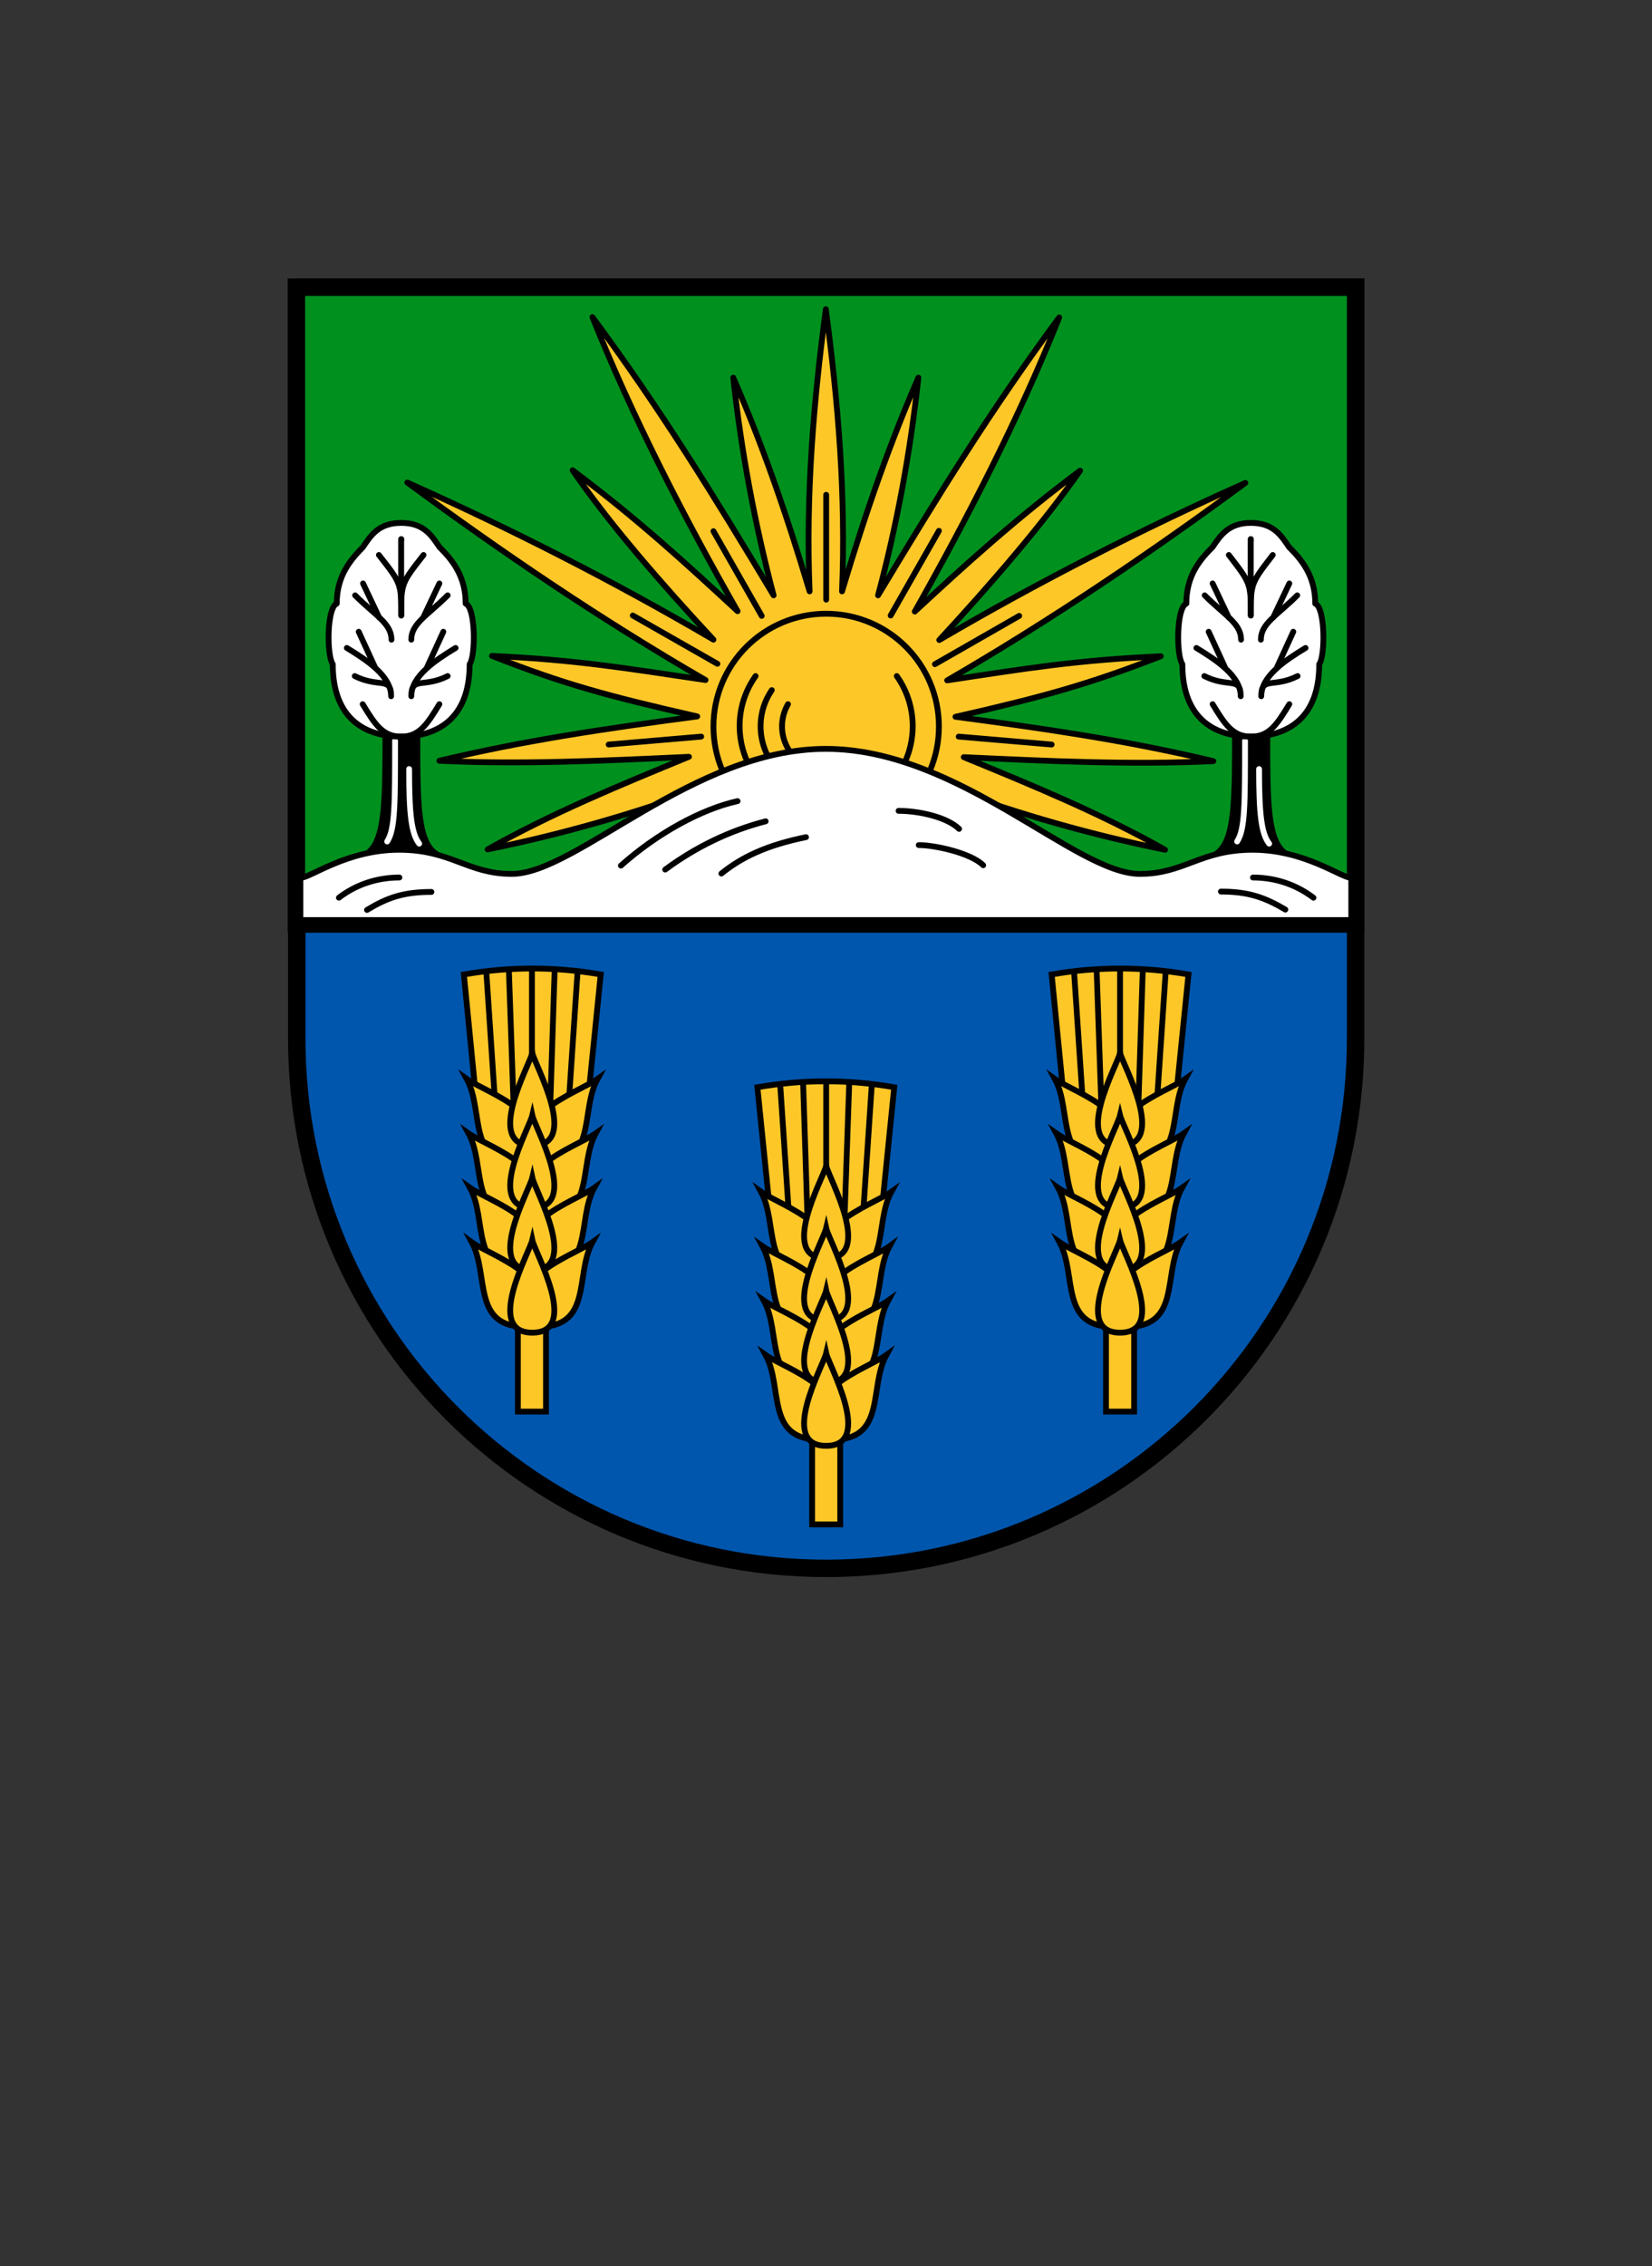
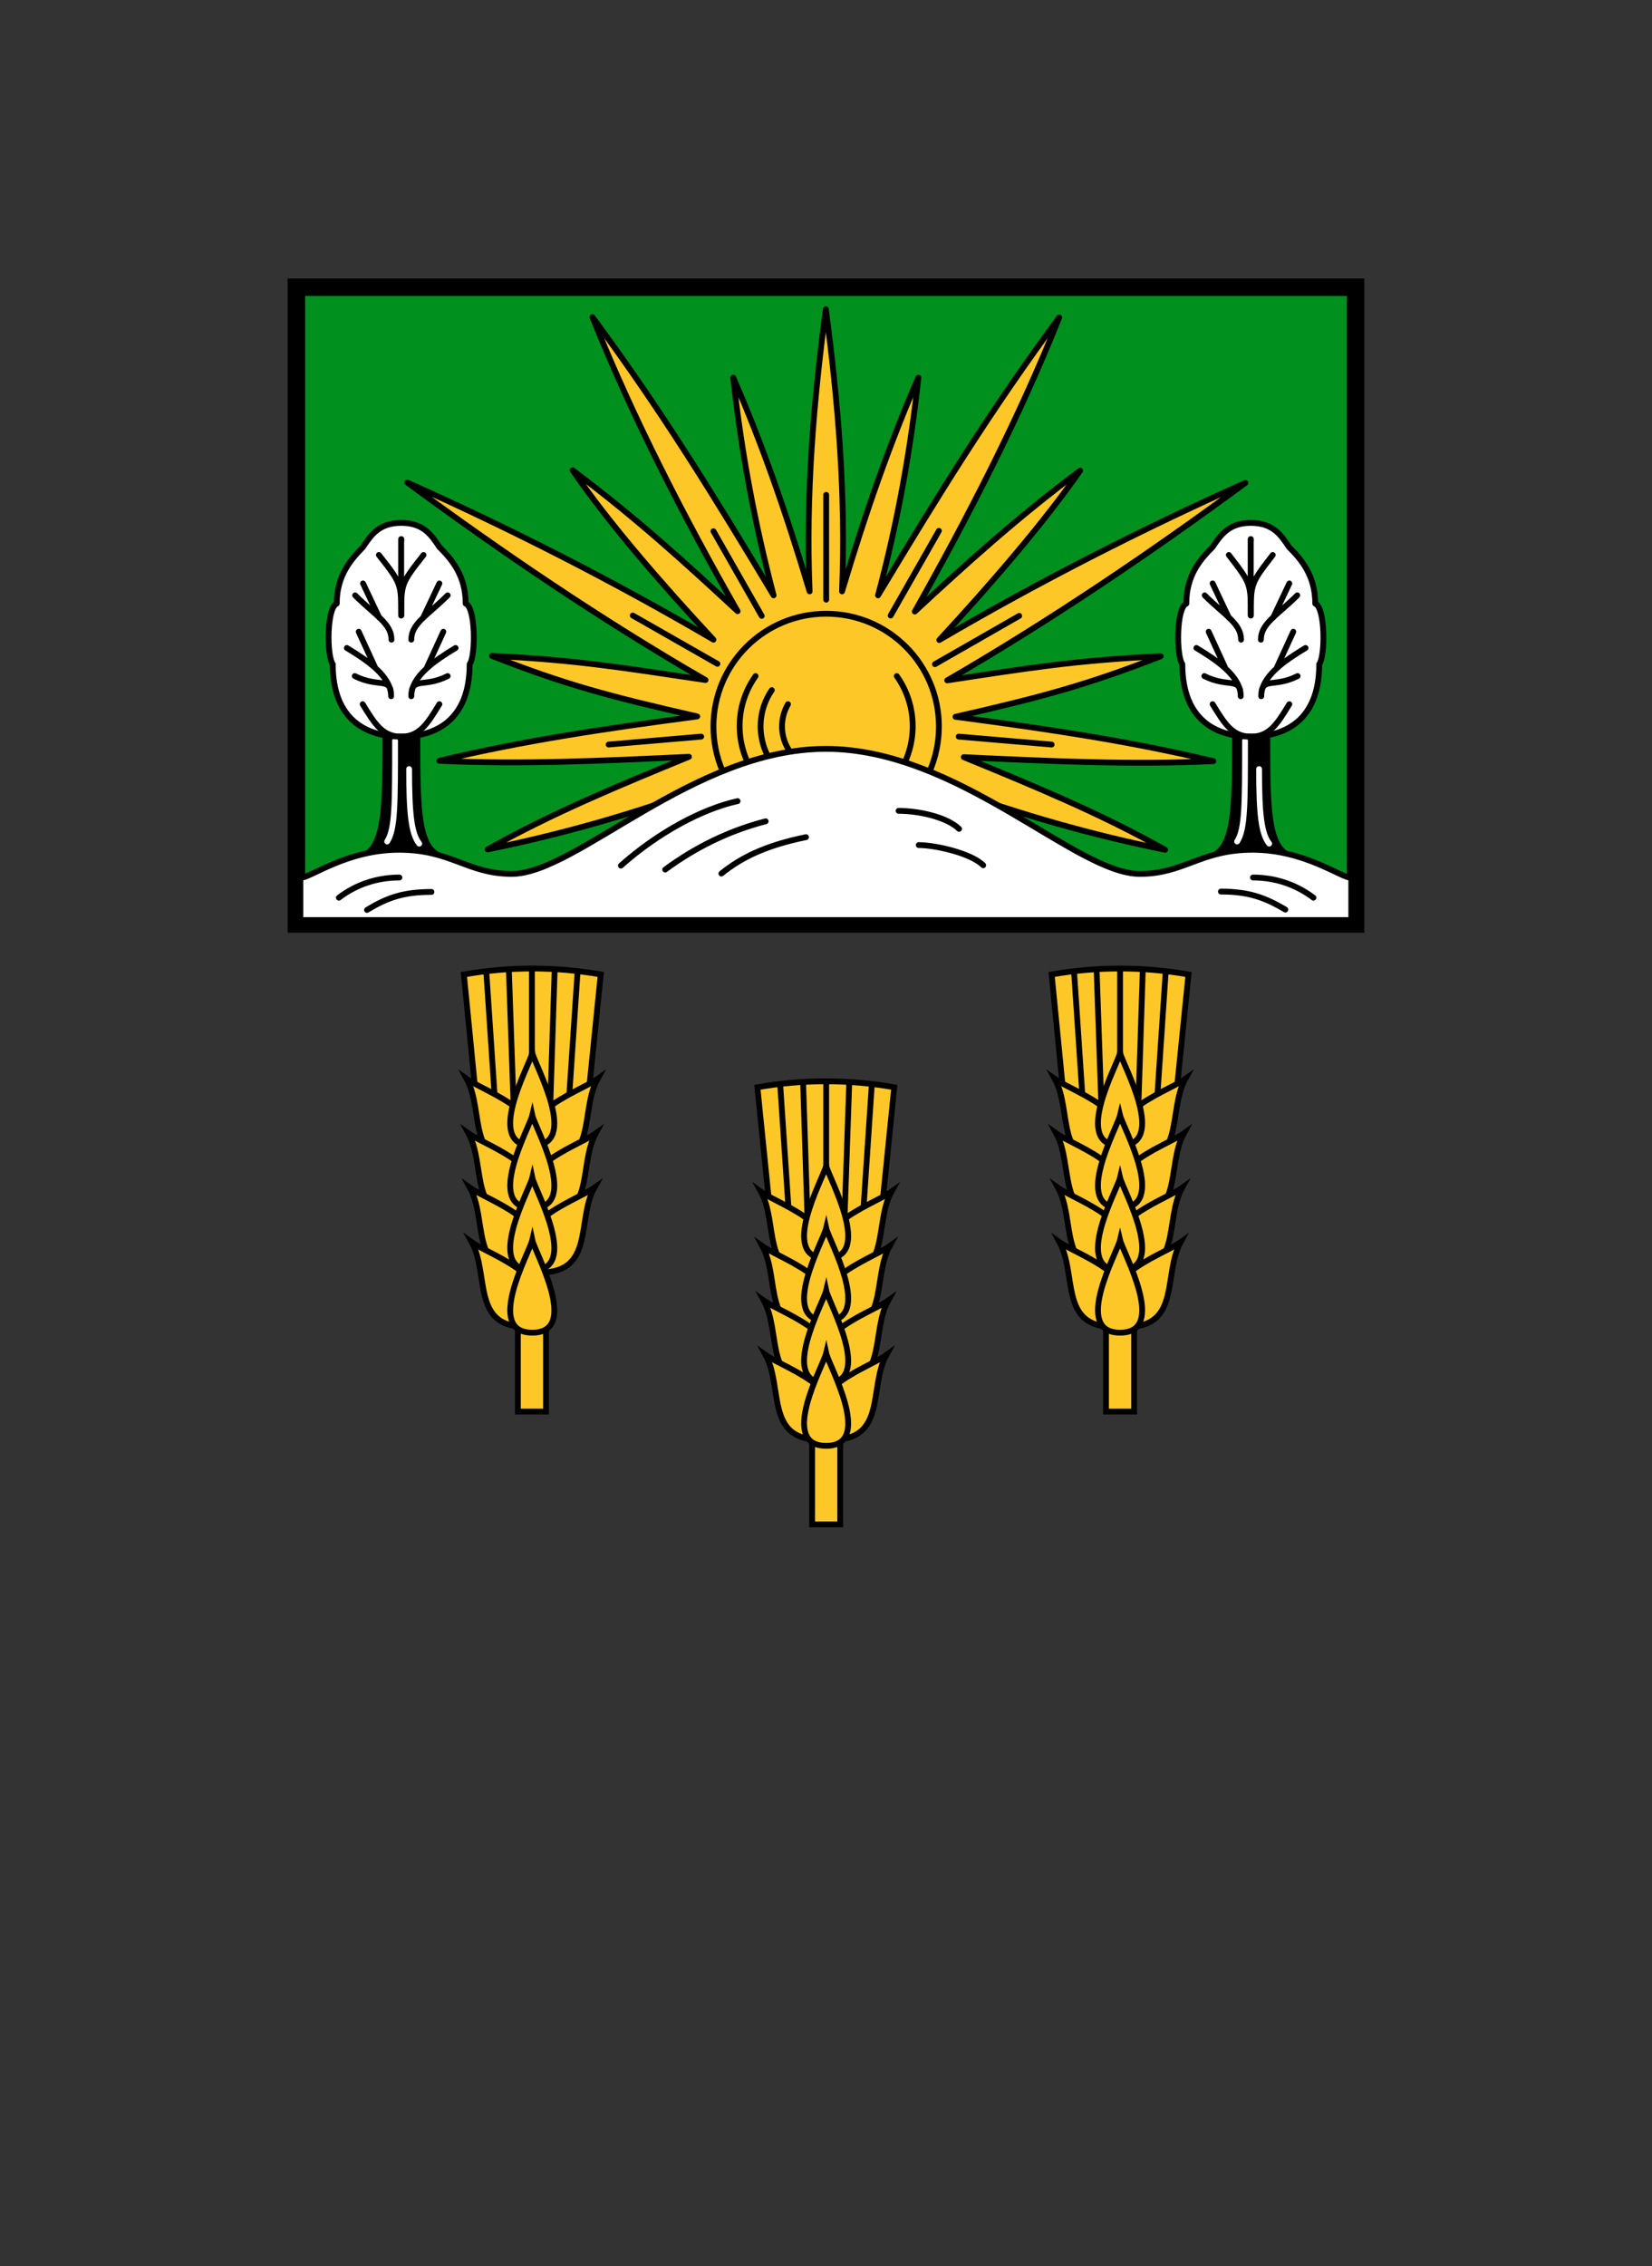
<svg xmlns="http://www.w3.org/2000/svg" version="1.1" id="Ebene_1" x="0px" y="0px" viewBox="0 0 458.7 628.8" style="enable-background:new 0 0 458.7 628.8;" xml:space="preserve">
  <rect x="0" y="0" width="458.7" height="628.8" fill="#333333" stroke="none" />
  <style type="text/css">
	.st0{display:none;}
	.st1{display:inline;}
	.st2{fill:#E62518;stroke:#000000;stroke-width:4.84;stroke-miterlimit:8;}
	.st3{fill:none;stroke:#000000;stroke-width:3.23;stroke-miterlimit:8;}
	.st4{stroke:#000000;stroke-width:1.61;stroke-miterlimit:8;}
	.st5{display:inline;fill:#FFFFFF;stroke:#000000;stroke-width:3.23;stroke-miterlimit:8;}
	.st6{display:inline;fill:#E62518;}
	.st7{fill:#E62518;}
	.st8{fill:#0056AD;stroke:#000000;stroke-width:4.84;stroke-miterlimit:8;}
	.st9{fill:#00901E;stroke:#000000;stroke-width:4.84;stroke-miterlimit:8;}
	.st10{fill:#FEC728;stroke:#000000;stroke-width:1.61;stroke-linecap:round;stroke-linejoin:round;}
	.st11{stroke:#000000;stroke-width:1.61;stroke-linecap:round;stroke-linejoin:round;}
	.st12{fill:none;stroke:#FFFFFF;stroke-width:1.61;stroke-linecap:round;stroke-linejoin:round;}
	.st13{fill:#FFFFFF;stroke:#000000;stroke-width:1.61;stroke-linecap:round;stroke-linejoin:round;}
	.st14{fill:#FEC728;stroke:#000000;stroke-width:1.61;stroke-miterlimit:8;}
	.st15{fill:none;}
</style>
  <g id="Ebene_2_00000150093869993674624480000008993737645784379055_">
    <g id="Ebene_1-2">
      <g class="st0">
        <g id="Turm" class="st1">
          <path class="st2" d="M71.2,79.6h16.8V93h16.8V79.6h16.8V93h16.8V79.6H155v25.2l-11.2,9.5v79.4H82.3v-79.4l0,0l-11.2-9.5      L71.2,79.6z" />
          <path class="st3" d="M71.7,93.6h82.7v11.2H71.7 M93,93.6v11.2h20.1V93.6h20.1v11.2 M86.2,104.8l6.8,8.9h13.4l-2.2-8.9H122      l-2.2,8.9h13.4l6.7-8.9 M82.9,177.4h60.4v-15.7H82.9v-15.6h60.4v-15.6h-30.2v15.6H93v-15.6h10v-15.7h20.1v15.7h10.1v15.6h-10      v15.6h10.1v15.7h-10.1v15.7H103v-15.7H93v-15.7h10l0,0h10.1v15.7" />
          <path class="st4" d="M108.6,161.8h9v-19c0-2.5-2-4.5-4.5-4.5s-4.5,2-4.5,4.5l0,0V161.8z" />
        </g>
        <g id="Mauer" class="st1">
-           <path class="st2" d="M143.8,133.3h19v12.3h16.8v-12.3h19v60.4h-54.8V133.3z" />
          <path class="st3" d="M144.4,146.1h53.7v15.6h-53.7v15.7h53.7 M171.2,146.1v15.6h11.2v15.7 M160.1,161.8v15.7h11.2v15.7" />
        </g>
        <g id="Turm-2" class="st1">
          <path class="st2" d="M187.4,79.6h16.8V93H221V79.6h16.8V93h16.8V79.6h16.8v25.2l-11.2,9.5v79.4h-61.5v-79.4l0,0l-11.2-9.5V79.6z      " />
          <path class="st3" d="M188,93.6h82.7v11.2H188 M209.2,93.6v11.2h20.1V93.6h20.1v11.2 M202.5,104.8l6.7,8.9h13.4l-2.2-8.9h17.9      l-2.2,8.9h13.5l6.7-8.9 M199.2,177.4h60.4v-15.7h-60.4v-15.6h60.4v-15.6h-30.2v15.6h-20.1v-15.6h10.1v-15.7h20.1v15.7h10.1v15.6      h-10.1v15.6h10.1v15.7h-10.1v15.7h-20.1v-15.7h-10.1v-15.7h10.1l0,0h10.1v15.7" />
          <path class="st4" d="M224.9,161.8h8.9v-19c0-2.5-2-4.5-4.5-4.5s-4.5,2-4.5,4.5V161.8z" />
        </g>
        <g id="Mauer-2" class="st1">
          <path class="st2" d="M260.1,133.3h19v12.3h16.8v-12.3h19v60.4h-54.8V133.3z" />
          <path class="st3" d="M260.7,146.1h53.7v15.6h-53.7v15.7h53.7 M287.5,146.1v15.6h11.2v15.7 M276.3,161.8v15.7h11.2v15.7" />
        </g>
        <g id="Turm-3" class="st1">
          <path class="st2" d="M303.7,79.6h16.8V93h16.8V79.6H354V93h16.8V79.6h16.8v25.2l-11.2,9.5v79.4h-61.5v-79.4l0,0l-11.2-9.5      L303.7,79.6z" />
          <path class="st3" d="M304.3,93.6H387v11.2h-82.7 M325.5,93.6v11.2h20.1V93.6h20.1v11.2 M318.8,104.8l6.7,8.9H339l-2.2-8.9h17.9      l-2.2,8.9h13.4l6.7-8.9 M315.6,177.4h60.4v-15.7h-60.5v-15.6h60.4v-15.6h-30.2v15.6h-20.1v-15.6h10.1v-15.7h20.1v15.7h10.1v15.6      h-10.1v15.6h10.1v15.7h-10.1v15.7h-20.1v-15.7h-10.1v-15.7h10.1l0,0h10.1v15.7" />
          <path class="st4" d="M341.2,161.8h8.9v-19c0-2.5-2-4.5-4.5-4.5s-4.5,2-4.5,4.5V161.8z" />
        </g>
        <path class="st5" d="M205.9,123.8h47v39.1c0,13-10.5,23.5-23.5,23.5s-23.5-10.5-23.5-23.5l0,0V123.8z" />
        <path class="st1" d="M231.2,128.6l-3.2,0.1c-0.2,0-0.3,0.1-0.3,0.3c-0.1,1,0.3,1.9,1.1,2.5c-0.2,0.6,0.1,1.2,0.6,1.5     c0-0.4,0.2-0.8,0.6-1c0,0,0.1,0,0.1,0c0,0.2,0,0.4,0,0.6c0.2,0.3,0.5,0.4,0.8,0.2c0,0,0.1-0.1,0.1-0.1c0.1,0.3,0.4,0.4,0.7,0.4     c0.2,0,0.4-0.2,0.5-0.4c0.2,0.1,0.3,0.3,0.4,0.4c0.4,0.7,0.6,1.4,0.5,2.2h-0.4V135c0-0.4-1-0.5-1.3-0.1c-0.3-0.3-1.1-0.2-1.1,0.2     v0.1c-0.2-0.2-0.3-0.5-0.4-0.7c-0.3,0.2-0.5,0.4-0.5,1.1h-0.4c0,0.9,0.4,1.1,3.4,1c0.1,0.9-0.8,1.3-1.4,1.7c-1.7,1-3.4,2-4.4,3.7     c-0.7,1.4-1,3-0.9,4.6l0.9-0.4l0.1,0.5c-1.6,0.8-4.6,2.4-6.6,3.3c-0.5,0.2-1.7,0.5-2,0.1c-0.7-1.4-1.6-2.7-2.6-3.9     c-1.6,0.5-2.8,1.7-3.4,3.3c1.5,2.2,3.9,5.5,7.9,5.5c2.9-0.1,5.8-0.7,8.6-1.7l0.2,0.5c-0.5,0.2-1,0.4-1.6,0.6     c0.4,2.3,1.7,4.3,3.5,5.7l-0.4,0.3c-0.5-0.4-0.9-0.8-1.3-1.2c-4.2,2-5.7,3.9-6.7,6c-1.1,2.4-0.9,5.2-0.4,7.8     c0.1,0.4-0.4,0.6-0.7,0.5c-1-0.2-1.5-1.2-2.4-1.5c-0.4-0.2-0.9-0.3-1.4-0.3c-1.1,1.5-0.9,2.3-0.8,4.2c1.4,0.7,2.9,0.9,4.5,1.7     c1,0.4,2,1.1,3.2,0.9c0.7,0,1.3-0.5,1.4-1.2c0.6-2.5,1.4-5.2,3.3-7c1-0.9,2.1-1.6,3.3-2.2c-0.5-1.8-0.8-3.6-0.8-5.4h0.6     c0.4,7.1,2.3,8.6,5.6,11.9c0.3,0.3,0.3,0.7,0,1c-0.1,0.1-0.1,0.1-0.2,0.2c-0.7,0.3-1.4,0.4-2.1,0.4c-0.2,1.5,0.2,3.1,1,4.4     c2,0,4.2-1.7,5.4-3.2c0.5-0.6,1.1-1.3,1.6-1.9c0.6-0.8-0.1-1.7-0.2-2.4c-0.4-2.9-0.7-5.9-0.8-8.9h0.7l0.1-1.5     c-2.2-2.7-1.8-6.9-2.7-9.6c-0.4-1.1-0.7-2.2-0.7-3.4c0-1.6,1.8-4.6,1.8-7.2c0-1.1-0.6-2.6-0.6-3.2c0-1.9,1.1-1.5,1.1-5.5     c0-1-0.2-2-0.4-3c0.8-0.6,0.8-1.8,0.2-2.5c-0.6-0.7-1.7-0.8-2.5-0.3c-1.2-0.5-2.5-0.7-3.8-0.7C234.1,127,232.5,127.6,231.2,128.6     z M227.5,140.4c-3.8-1.1-6.5-1.6-8-2.8s-0.9-3.6-2.7-5.1c-1.3-0.1-2.6,0.5-3.3,1.6c2.9,4.4-0.9,5.4,11.9,12.8     C225.4,143,226.1,142.1,227.5,140.4z M235.3,131c-0.2,0-0.5-0.1-0.6-0.2c-1.1-1.7-1.4-1.1-1.6-0.5s-0.8,0.5-0.6-0.2     c0.4-1.8,1.7-1.5,3.2,0.9H235.3z M238.9,129.3c0.3-0.5,0.8-0.8,1.3-1c0.8-0.3,1.1,0.4,0.5,0.6c-0.5,0.2-0.9,0.5-1.3,0.9     L238.9,129.3z M228.9,131.5c0.3,0.2,0.6,0.3,0.9,0.4c-0.2,0.2-0.4,0.4-0.5,0.7C229,132.3,228.9,131.9,228.9,131.5L228.9,131.5z      M231,132.2c0,0.1,0,0.3-0.1,0.4c-0.2,0.2-0.4,0.2-0.6,0c0,0-0.1-0.1-0.1-0.1c0-0.2,0-0.3,0-0.5     C230.5,132.1,230.8,132.1,231,132.2L231,132.2z M231.2,132.2c0.4,0.1,0.7,0.2,1,0.4c-0.1,0.2-0.2,0.3-0.4,0.3     c-0.2,0-0.4-0.1-0.6-0.3C231.1,132.5,231.2,132.4,231.2,132.2L231.2,132.2z M230.5,135.6l-0.8,0.1c-0.1-0.3,0-0.7,0.3-0.9     C230.1,135,230.3,135.2,230.5,135.6L230.5,135.6z M230.6,135.6v-0.4c0-0.4,0.9-0.4,0.9,0v0.3L230.6,135.6z M231.6,135.5v-0.4     c0-0.4,1-0.4,1,0v0.3L231.6,135.5z" />
        <path class="st6" d="M226.8,132c0,3.3,4.9,1.7,6.5,2.5c0-0.2-0.1-0.4-0.1-0.6c-1-0.2-2.1-0.3-3.1-0.3c-2.4-0.4-2.7-1.1-2.7-1.6     S226.8,131.4,226.8,132" />
        <g id="Krallen" class="st1">
          <path id="Kralle" class="st7" d="M215.8,172.2c0,0,0.4-0.2,1.4,0.3c0.5,0.2,0.8-0.7,0.4-0.8      C216.9,171.5,216.2,171.7,215.8,172.2" />
          <path id="Kralle-2" class="st7" d="M215.4,173c0,0,0.5-0.2,1.4,0.3c0.5,0.2,0.8-0.7,0.4-0.8C216.6,172.3,215.9,172.5,215.4,173" />
          <path id="Kralle-3" class="st7" d="M215.2,173.9c0,0,0.4-0.2,1.4,0.3c0.5,0.2,0.8-0.7,0.4-0.8      C216.3,173.2,215.6,173.3,215.2,173.9" />
-           <path id="Kralle-4" class="st7" d="M215.1,174.8c0,0,0.5-0.2,1.4,0.3c0.5,0.2,0.8-0.7,0.4-0.8      C216.3,174.1,215.6,174.2,215.1,174.8" />
          <path id="Kralle-5" class="st7" d="M215.3,175.6c0,0,0.4-0.2,1.4,0.3c0.5,0.2,0.8-0.7,0.4-0.8      C216.4,175,215.7,175.1,215.3,175.6" />
        </g>
        <g id="Krallen-2" class="st1">
          <path id="Kralle-6" class="st7" d="M234,177.2c0,0,0.4-0.3,1.5-0.2c0.5,0.1,0.5-0.9,0.1-0.9C234.9,176.1,234.2,176.6,234,177.2" />
          <path id="Kralle-7" class="st7" d="M234,178.1c0,0,0.4-0.3,1.5-0.2c0.6,0.1,0.5-0.9,0.1-0.9C234.9,177,234.3,177.5,234,178.1" />
          <path id="Kralle-8" class="st7" d="M234.1,179.1c0,0,0.4-0.3,1.5-0.2c0.5,0.1,0.5-0.9,0.1-0.9      C234.9,178,234.3,178.4,234.1,179.1" />
          <path id="Kralle-9" class="st7" d="M234.4,180c0,0,0.4-0.3,1.5-0.2c0.6,0.1,0.5-0.9,0.1-0.9C235.2,178.9,234.6,179.3,234.4,180" />
          <path id="Kralle-10" class="st7" d="M234.8,180.8c0,0,0.4-0.3,1.5-0.2c0.5,0.1,0.5-0.9,0.1-0.9      C235.7,179.7,235,180.1,234.8,180.8" />
        </g>
        <g id="Krallen-3" class="st1">
          <path id="Kralle-11" class="st7" d="M214.3,145.1c0,0,0.4,0.3,0.7,1.6c0.1,0.6,1,0.1,0.8-0.4      C215.3,144.9,214.3,145.1,214.3,145.1" />
          <path id="Kralle-12" class="st7" d="M213.5,145.5c0,0,0.4,0.3,0.7,1.7c0.1,0.6,1,0.1,0.8-0.4      C214.5,145.3,213.5,145.5,213.5,145.5" />
          <path id="Kralle-13" class="st7" d="M212.7,146c0,0,0.4,0.3,0.7,1.7c0.1,0.6,1,0.1,0.8-0.4C213.7,145.8,212.7,146,212.7,146" />
          <path id="Kralle-14" class="st7" d="M212.1,146.8c0,0,0.4,0.3,0.7,1.7c0.1,0.6,1,0.1,0.8-0.4      C213.1,146.6,212.1,146.8,212.1,146.8" />
          <path id="Kralle-15" class="st7" d="M211.5,147.7c0,0,0.4,0.3,0.7,1.7c0.1,0.6,1,0.1,0.8-0.4      C212.5,147.6,211.5,147.7,211.5,147.7" />
        </g>
        <g id="Krallen-4" class="st1">
-           <path id="Kralle-16" class="st7" d="M215.6,131.4c0,0,0.4,0.2,0.5,1.2c0.1,0.5,0.9,0.2,0.8-0.1      C216.7,131.9,216.2,131.4,215.6,131.4" />
          <path id="Kralle-17" class="st7" d="M214.9,131.6c0,0,0.4,0.2,0.5,1.2c0.1,0.5,0.9,0.2,0.8-0.1      C216,132.1,215.5,131.6,214.9,131.6" />
          <path id="Kralle-18" class="st7" d="M214.1,131.8c0,0,0.4,0.2,0.5,1.2c0.1,0.5,0.9,0.2,0.8-0.1      C215.2,132.3,214.7,131.9,214.1,131.8" />
          <path id="Kralle-19" class="st7" d="M213.4,132.2c0,0,0.4,0.2,0.5,1.2c0.1,0.5,0.9,0.2,0.8-0.1      C214.5,132.7,214.1,132.3,213.4,132.2" />
          <path id="Kralle-20" class="st7" d="M212.8,132.8c0,0,0.4,0.2,0.5,1.2c0.1,0.5,0.9,0.2,0.8-0.1      C213.9,133.3,213.4,132.8,212.8,132.8" />
        </g>
      </g>
      <g>
-         <path class="st8" d="M82.3,79.7h294.1v208.5c0,81.2-65.8,147-147,147s-147-65.8-147-147V79.7z" />
        <path class="st9" d="M82.3,79.7h294.1v176.7H82.3V79.7z" />
        <path class="st10" d="M194.7,218.9c-19.3,7.1-39.1,12.7-59.3,16.8c17.9-10.1,36.9-17.9,55.9-25.7c-23.5,1.1-47,2.2-69.3,1.1     c23.5-5.6,45.8-8.9,71.6-12.3c-24.6-5.6-36.9-8.9-57-16.8c23.5,1.1,36.9,3.4,59.3,6.7c-29.1-16.8-57-35.8-82.8-54.8     c29.1,13,57.5,27.5,85,43.6c-14.5-15.6-29.1-32.4-39.1-47c17.9,13.4,31.3,25.7,45.8,39.1c-14.6-25.6-29.1-53.6-40.3-81.6     c19,25.7,33.5,49.2,50.3,77.2c-5.2-19.8-9-40-11.2-60.4c7.8,17.9,14.5,36.9,21.2,59.3c-1.1-26.8,1.1-52.6,4.5-78.3     c3.4,25.7,5.6,51.4,4.5,78.3c6.7-22.4,13.4-41.4,21.2-59.3c-2.2,20.4-5.9,40.6-11.2,60.4c16.8-27.9,31.3-51.4,50.3-77.1     C283,116,268.5,144,254,169.7c14.5-13.4,28-25.7,45.9-39.1c-10.1,14.5-24.6,31.3-39.1,47c27.5-16.1,55.9-30.6,85-43.6     C320,153,292,172,263,188.8c22.4-3.4,35.8-5.6,59.3-6.7c-20.1,7.8-32.4,11.2-57,16.8c25.7,3.4,48.1,6.7,71.6,12.3     c-22.4,1.1-45.8,0-69.3-1.1c19,7.8,38,15.6,55.9,25.7c-20.2-4.1-40-9.7-59.4-16.8H194.7z" />
        <path class="st10" d="M169,206.6l25.7-2.2 M175.7,170.8l23.5,13.4 M198.1,147.4l13.4,23.5 M229.4,137.3v29.1 M247.3,170.8     l13.4-23.5 M259.6,184.3l23.4-13.4 M266.2,204.4l25.8,2.2" />
        <circle class="st10" cx="229.4" cy="201.6" r="31.3" />
        <path class="st10" d="M209.8,187.6c-7.7,10.8-5.1,25.8,5.7,33.5s25.8,5.1,33.5-5.7c5.9-8.3,5.9-19.5,0-27.8" />
        <path class="st10" d="M214.3,191.5c-5.6,8.2-3.4,19.3,4.7,24.9c3.1,2.1,6.7,3.2,10.4,3.1" />
        <path class="st10" d="M218.8,195.4c-3.4,5.9-1.4,13.4,4.5,16.8c1.9,1.1,4,1.6,6.1,1.6" />
        <g id="Baum">
          <path class="st11" d="M99.7,237.9c7.8-2.2,7.3-14.5,7.3-40.2h8.9c0,25.7-0.6,38,7.3,40.2H99.7z" />
          <path class="st12" d="M109.7,205.5c0,17.9,0,24.6-2.2,28 M113.6,213.4c0,12.3,0.6,17.9,2.8,20.7" />
          <path class="st13" d="M111.4,145.1c-6.2,0-8.4,3.4-10.6,6.7c-3.3,3.4-7.3,7.8-7.3,15.7c-2.8,1.1-2.8,14.5-1.1,16.8      c0,15.6,9.5,20.1,19,20.1s19-4.5,19-20.1c1.7-2.2,1.7-15.7-1.1-16.8c0-7.8-3.9-12.3-7.3-15.7      C119.8,148.5,117.6,145.1,111.4,145.1z" />
          <path id="Zweige" class="st13" d="M111.4,149.6v21.2c0-8.9,0-8.9-6.2-16.8 M98.6,165.2c5.6,5.6,10.1,7.8,10.1,12.3 M100.8,161.9      l4.5,9.5 M96.3,179.8c5.6,3.4,12.3,7.8,12.3,13.4c0-5.6-3.3-2.2-10.1-5.6 M99.6,175.3l4.5,9.8 M100.7,195.4      c3.4,5.6,5.6,9,10.6,9" />
          <path id="Zweige-2" class="st13" d="M111.4,149.6v21.2c0-8.9,0-8.9,6.2-16.8 M124.3,165.2c-5.6,5.6-10.1,7.8-10.1,12.3       M122,161.9l-4.5,9.5 M126.5,179.8c-5.6,3.4-12.3,7.8-12.3,13.4c0-5.6,3.4-2.2,10.1-5.6 M123.1,175.3l-4.5,9.8 M122,195.4      c-3.4,5.6-5.6,9-10.6,9" />
        </g>
        <g id="Baum-2">
          <path class="st11" d="M335.6,237.9c7.8-2.2,7.3-14.5,7.3-40.2h9c0,25.7-0.6,38,7.3,40.2H335.6z" />
          <path class="st12" d="M345.7,205.5c0,17.9,0,24.6-2.2,28 M349.6,213.4c0,12.3,0.6,17.9,2.8,20.7" />
          <path class="st13" d="M347.3,145.1c-6.1,0-8.4,3.4-10.6,6.7c-3.4,3.4-7.3,7.8-7.3,15.7c-2.8,1.1-2.8,14.5-1.1,16.8      c0,15.6,9.5,20.1,19,20.1s19-4.5,19-20.1c1.7-2.2,1.7-15.7-1.1-16.8c0-7.8-3.9-12.3-7.3-15.7      C355.7,148.5,353.5,145.1,347.3,145.1z" />
          <path id="Zweige-3" class="st13" d="M347.3,149.6v21.2c0-8.9,0-8.9-6.1-16.8 M334.5,165.2c5.6,5.6,10.1,7.8,10.1,12.3       M336.7,161.9l4.5,9.5 M332.2,179.8c5.6,3.4,12.3,7.8,12.3,13.4c0-5.6-3.4-2.2-10.1-5.6 M335.6,175.3l4.5,9.8 M336.7,195.4      c3.4,5.6,5.6,9,10.6,9" />
          <path id="Zweige-4" class="st13" d="M347.3,149.6v21.2c0-8.9,0-8.9,6.1-16.8 M360.2,165.2c-5.6,5.6-10.1,7.8-10.1,12.3       M358,161.9l-4.5,9.5 M362.5,179.8c-5.6,3.4-12.3,7.8-12.3,13.4c0-5.6,3.4-2.2,10.1-5.6 M359.1,175.3l-4.5,9.8 M358,195.4      c-3.4,5.6-5.6,9-10.6,9" />
        </g>
        <path class="st13" d="M83.4,255.3v-11.7c2.8,0,12.9-7.8,27.4-7.8s19,6.7,31.3,6.7c17.9,0,50.3-34.7,87.2-34.7     s69.3,34.7,87.2,34.7c12.3,0,16.8-6.7,31.3-6.7s24.6,7.8,27.4,7.8v11.7H83.4z" />
        <path class="st13" d="M94.1,249.1c4.8-3.7,10.7-5.6,16.8-5.6 M101.9,252.5c5.6-3.4,10.1-5,17.9-5 M172.4,240.2     c10.1-9,22.4-15.7,32.4-17.9 M184.7,241.3c8.4-6.2,17.8-10.8,27.9-13.4 M200.3,242.4c5.6-4.5,12.3-7.8,23.5-10.1 M249.5,225     c5.6,0,13.4,1.7,16.8,5 M255.1,234.5c4.5,0,14.5,2.2,17.9,5.6 M347.9,243.5c6.1,0,11.9,1.9,16.8,5.6 M339,247.4     c7.8,0,12.3,1.7,17.9,5" />
        <g id="Aehre">
          <path class="st14" d="M225.5,397.3h7.8V423h-7.8V397.3z" />
          <path class="st14" d="M213.7,335.2l15.6,10.1l15.6-10.1l3.4-33.5c-12.6-2.2-25.4-2.2-38,0L213.7,335.2z" />
          <path class="st14" d="M216.6,300.5l2.7,40.2 M224.3,340.8l-1.3-40.2 M229.4,300.5v40.2 M234.4,340.8l1.4-40.2 M242.1,300.5      l-2.7,40.2" />
          <g id="Korn_Reihe">
            <path id="Korn_Seite" class="st14" d="M211.3,330.7c4.9,8.9-0.1,23.5,15,23.5C238.5,341.4,216.7,334.6,211.3,330.7z" />
            <path id="Korn_Seite-2" class="st14" d="M211.7,345.8c4.9,9-0.1,23.5,15,23.5C239,356.4,217.2,349.7,211.7,345.8z" />
            <path id="Korn_Seite-3" class="st14" d="M212.1,360.9c4.9,8.9-0.1,23.5,15,23.5C239.4,371.5,217.6,364.8,212.1,360.9z" />
            <path id="Korn_Seite-4" class="st14" d="M212.6,376c4.9,9-0.1,23.5,15,23.5C239.9,386.6,218.1,379.9,212.6,376z" />
          </g>
          <g id="Korn_Reihe-2">
            <path id="Korn_Seite-5" class="st14" d="M247.5,330.7c-4.9,8.9,0.1,23.5-15,23.5C220.2,341.4,242,334.6,247.5,330.7z" />
            <path id="Korn_Seite-6" class="st14" d="M247,345.8c-4.9,9,0.1,23.5-15,23.5C219.8,356.4,241.6,349.7,247,345.8z" />
            <path id="Korn_Seite-7" class="st14" d="M246.6,360.9c-4.9,8.9,0.1,23.5-15,23.5C219.3,371.5,241.1,364.8,246.6,360.9z" />
            <path id="Korn_Seite-8" class="st14" d="M246.1,376c-4.9,9,0.1,23.5-15,23.5C218.9,386.6,240.7,379.9,246.1,376z" />
          </g>
          <path id="Korn_Mitte" class="st14" d="M229.4,323.5c-0.8,3.4-13.4,25.7,0,25.7S230.1,326.8,229.4,323.5z" />
          <path id="Korn_Mitte-2" class="st14" d="M229.4,340.8c-0.8,3.4-13.4,25.7,0,25.7S230.1,344.1,229.4,340.8z" />
          <path id="Korn_Mitte-3" class="st14" d="M229.4,358.1c-0.8,3.4-13.4,25.7,0,25.7S230.1,361.5,229.4,358.1z" />
          <path id="Korn_Mitte-4" class="st14" d="M229.4,375.5c-0.8,3.4-13.4,25.7,0,25.7S230.1,378.8,229.4,375.5z" />
        </g>
        <g id="Aehre-2">
          <path class="st14" d="M143.8,366h7.8v25.7h-7.8V366z" />
          <path class="st14" d="M132.1,303.9l15.7,10.1l15.6-10.1l3.4-33.5c-12.6-2.2-25.4-2.2-38,0L132.1,303.9z" />
          <path class="st14" d="M135,269.2l2.7,40.2 M142.7,309.5l-1.4-40.2 M147.7,269.2v40.2 M152.7,309.5l1.3-40.2 M160.4,269.2      l-2.7,40.2" />
          <g id="Korn_Reihe-3">
            <path id="Korn_Seite-9" class="st14" d="M129.6,299.4c4.9,8.9-0.1,23.5,15,23.5C156.9,310,135.1,303.3,129.6,299.4z" />
            <path id="Korn_Seite-10" class="st14" d="M130.1,314.5c4.9,9-0.1,23.5,15,23.5C157.4,325.1,135.6,318.4,130.1,314.5z" />
            <path id="Korn_Seite-11" class="st14" d="M130.5,329.6c4.9,8.9-0.1,23.5,15,23.5C157.8,340.2,136,333.5,130.5,329.6z" />
            <path id="Korn_Seite-12" class="st14" d="M131,344.7c4.9,9-0.1,23.5,15,23.5C158.3,355.3,136.4,348.6,131,344.7z" />
          </g>
          <g id="Korn_Reihe-4">
            <path id="Korn_Seite-13" class="st14" d="M165.9,299.4c-4.9,8.9,0.1,23.5-15,23.5C138.6,310,160.4,303.3,165.9,299.4z" />
            <path id="Korn_Seite-14" class="st14" d="M165.4,314.5c-4.9,9,0.1,23.5-15,23.5C138.1,325.1,159.9,318.4,165.4,314.5z" />
            <path id="Korn_Seite-15" class="st14" d="M165,329.6c-4.9,8.9,0.1,23.5-15,23.5C137.7,340.2,159.5,333.5,165,329.6z" />
-             <path id="Korn_Seite-16" class="st14" d="M164.5,344.7c-4.9,9,0.1,23.5-15,23.5C137.2,355.3,159,348.6,164.5,344.7z" />
          </g>
          <path id="Korn_Mitte-5" class="st14" d="M147.8,292.2c-0.8,3.4-13.4,25.7,0,25.7S148.5,295.5,147.8,292.2z" />
          <path id="Korn_Mitte-6" class="st14" d="M147.8,309.5c-0.8,3.4-13.4,25.7,0,25.7S148.5,312.8,147.8,309.5z" />
          <path id="Korn_Mitte-7" class="st14" d="M147.8,326.8c-0.8,3.4-13.4,25.7,0,25.7S148.5,330.2,147.8,326.8z" />
          <path id="Korn_Mitte-8" class="st14" d="M147.8,344.1c-0.8,3.4-13.4,25.7,0,25.7S148.5,347.5,147.8,344.1z" />
        </g>
        <g id="Aehre-3">
          <path class="st14" d="M307.1,366h7.8v25.7h-7.8V366z" />
          <path class="st14" d="M295.3,303.9L311,314l15.6-10.1l3.4-33.5c-12.6-2.2-25.4-2.2-38,0L295.3,303.9z" />
          <path class="st14" d="M298.2,269.2l2.7,40.2 M305.9,309.5l-1.4-40.2 M311,269.2v40.2 M316,309.5l1.3-40.2 M323.7,269.2      l-2.7,40.2" />
          <g id="Korn_Reihe-5">
            <path id="Korn_Seite-17" class="st14" d="M292.9,299.4c4.9,8.9-0.1,23.5,15,23.5C320.2,310,298.4,303.3,292.9,299.4z" />
            <path id="Korn_Seite-18" class="st14" d="M293.3,314.5c4.9,9-0.1,23.5,15,23.5C320.6,325.1,298.8,318.4,293.3,314.5z" />
            <path id="Korn_Seite-19" class="st14" d="M293.8,329.6c4.9,8.9-0.1,23.5,15,23.5C321.1,340.2,299.3,333.5,293.8,329.6z" />
            <path id="Korn_Seite-20" class="st14" d="M294.2,344.7c4.9,9-0.1,23.5,15,23.5C321.5,355.3,299.7,348.6,294.2,344.7z" />
          </g>
          <g id="Korn_Reihe-6">
            <path id="Korn_Seite-21" class="st14" d="M329.1,299.4c-4.9,8.9,0.1,23.5-15,23.5C301.8,310,323.6,303.3,329.1,299.4z" />
            <path id="Korn_Seite-22" class="st14" d="M328.7,314.5c-4.9,9,0.1,23.5-15,23.5C301.4,325.1,323.2,318.4,328.7,314.5z" />
            <path id="Korn_Seite-23" class="st14" d="M328.2,329.6c-4.9,8.9,0.1,23.5-15,23.5C300.9,340.2,322.7,333.5,328.2,329.6z" />
            <path id="Korn_Seite-24" class="st14" d="M327.8,344.7c-4.9,9,0.1,23.5-15,23.5C300.5,355.3,322.3,348.6,327.8,344.7z" />
          </g>
          <path id="Korn_Mitte-9" class="st14" d="M311,292.2c-0.8,3.4-13.4,25.7,0,25.7S311.8,295.5,311,292.2z" />
          <path id="Korn_Mitte-10" class="st14" d="M311,309.5c-0.8,3.4-13.4,25.7,0,25.7S311.8,312.8,311,309.5z" />
          <path id="Korn_Mitte-11" class="st14" d="M311,326.8c-0.8,3.4-13.4,25.7,0,25.7S311.8,330.2,311,326.8z" />
          <path id="Korn_Mitte-12" class="st14" d="M311,344.1c-0.8,3.4-13.4,25.7,0,25.7S311.8,347.5,311,344.1z" />
        </g>
      </g>
      <rect class="st15" width="458.7" height="628.8" />
    </g>
  </g>
</svg>